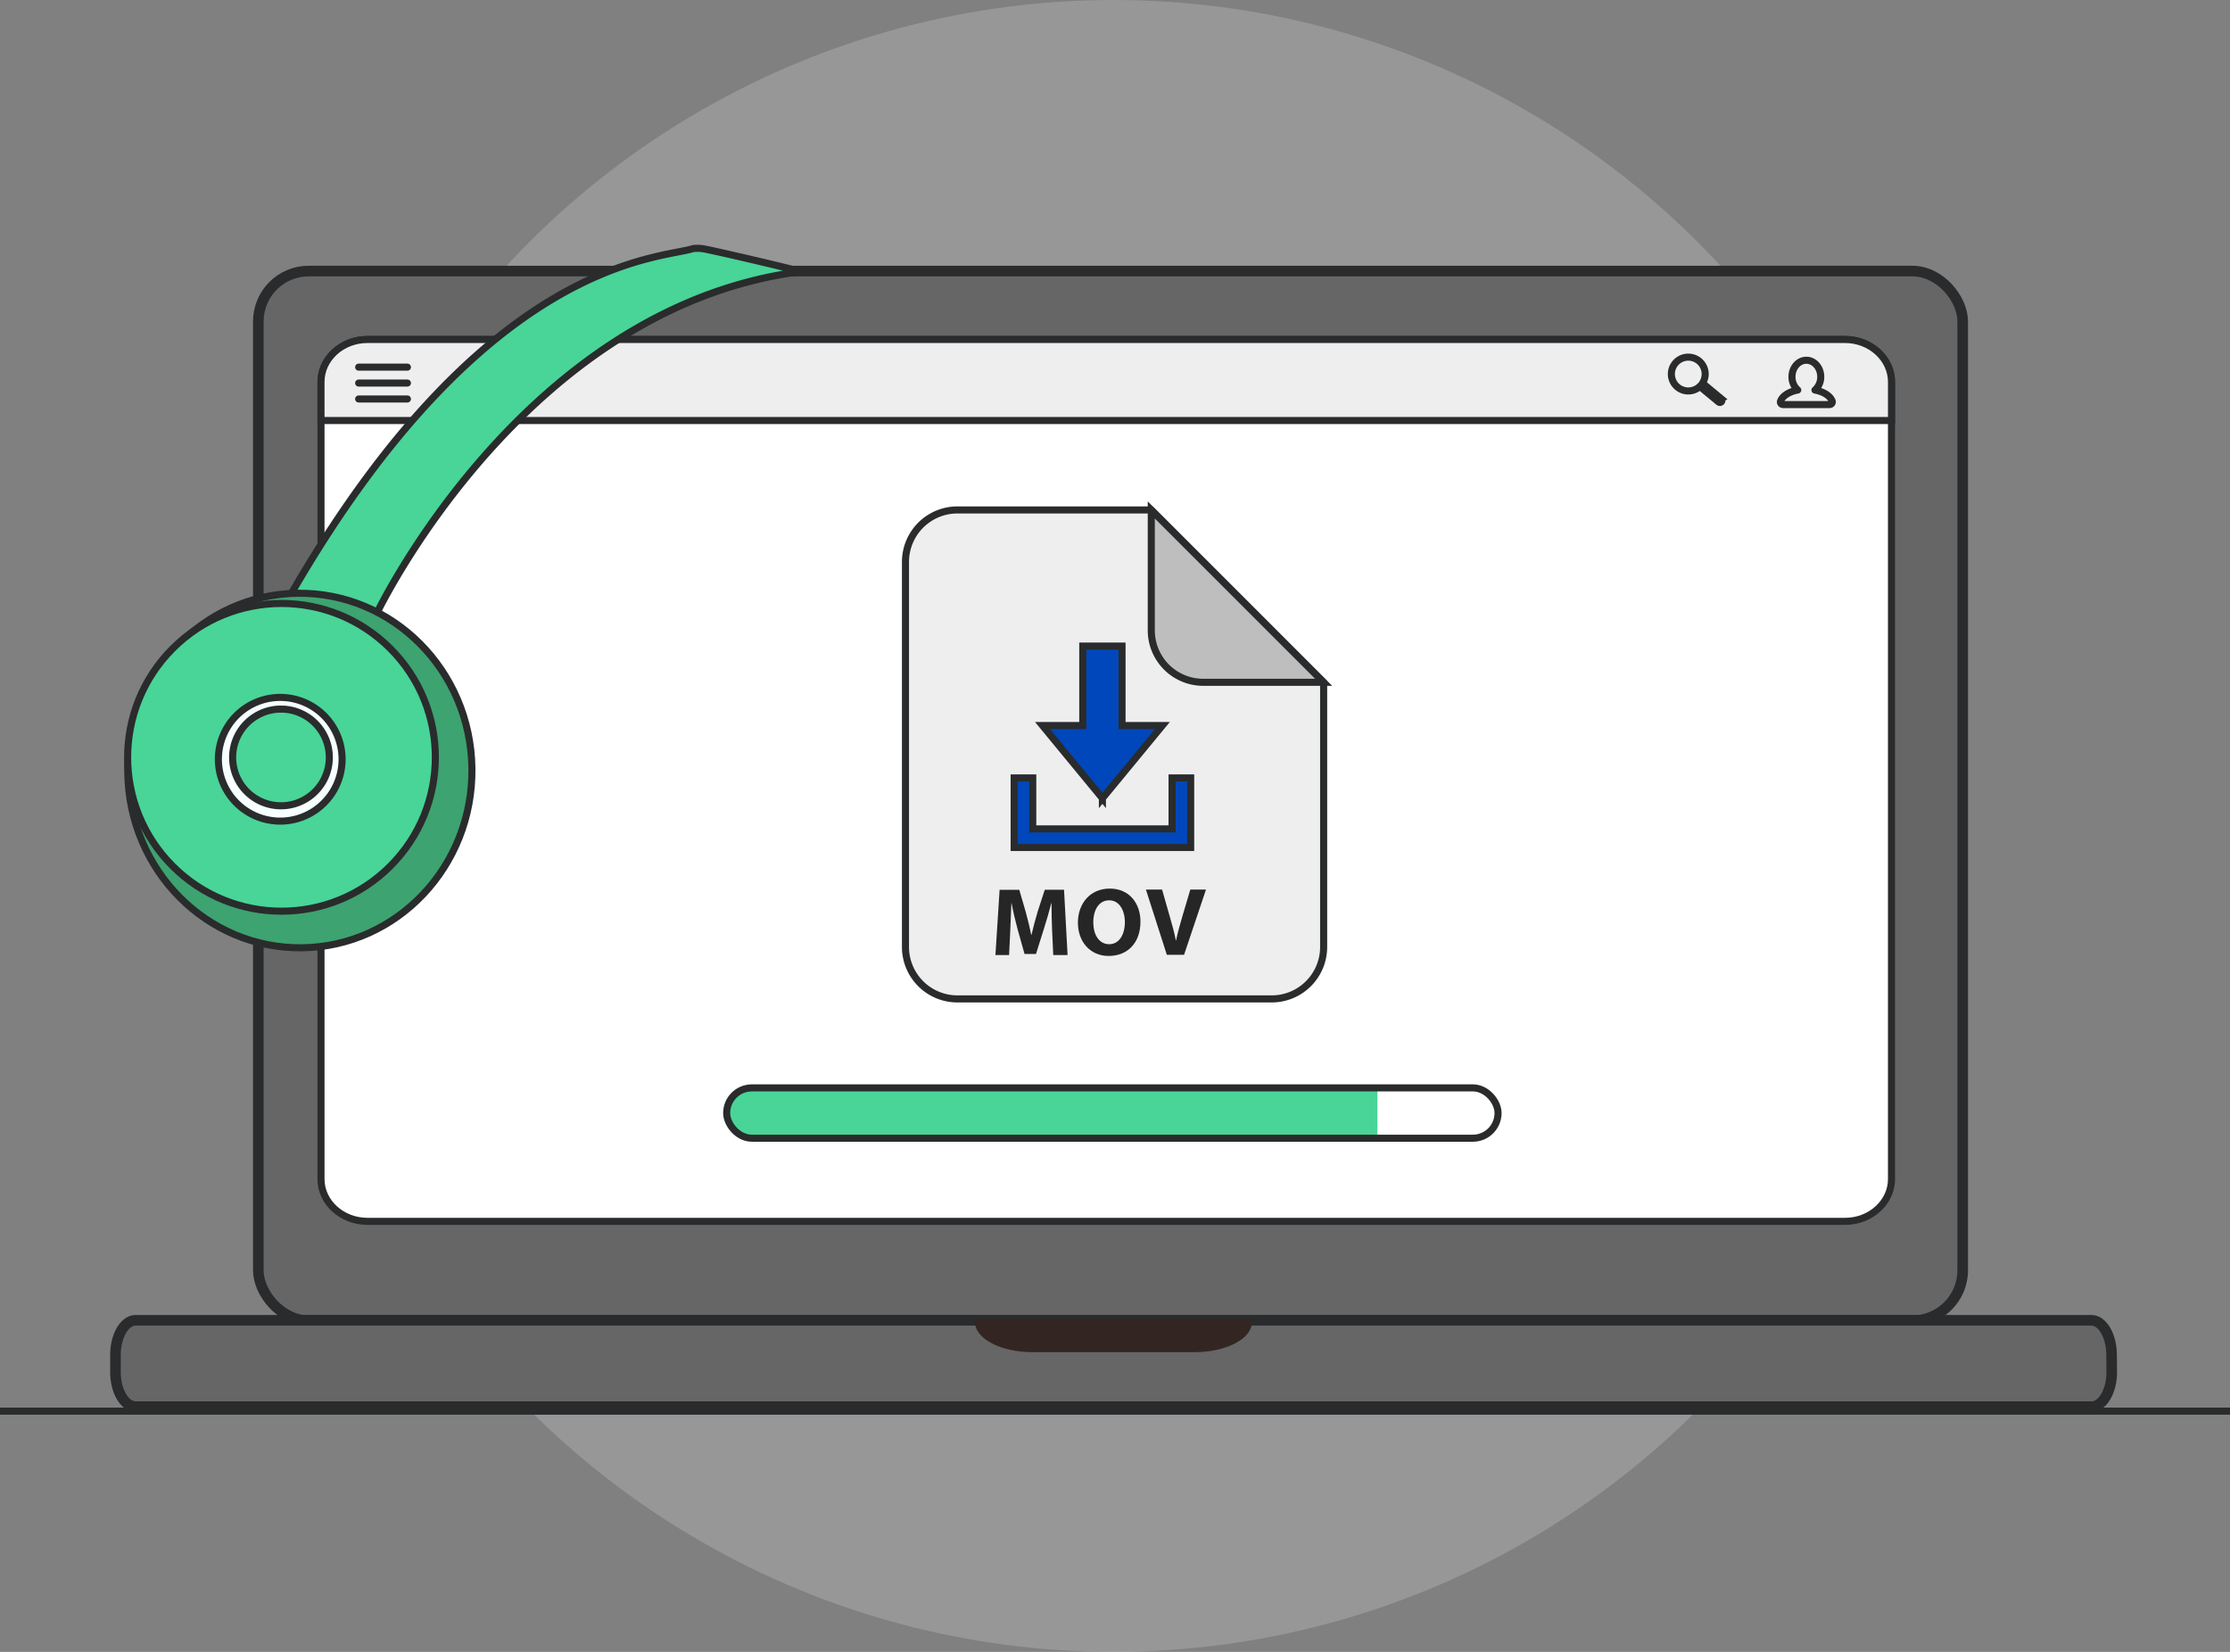
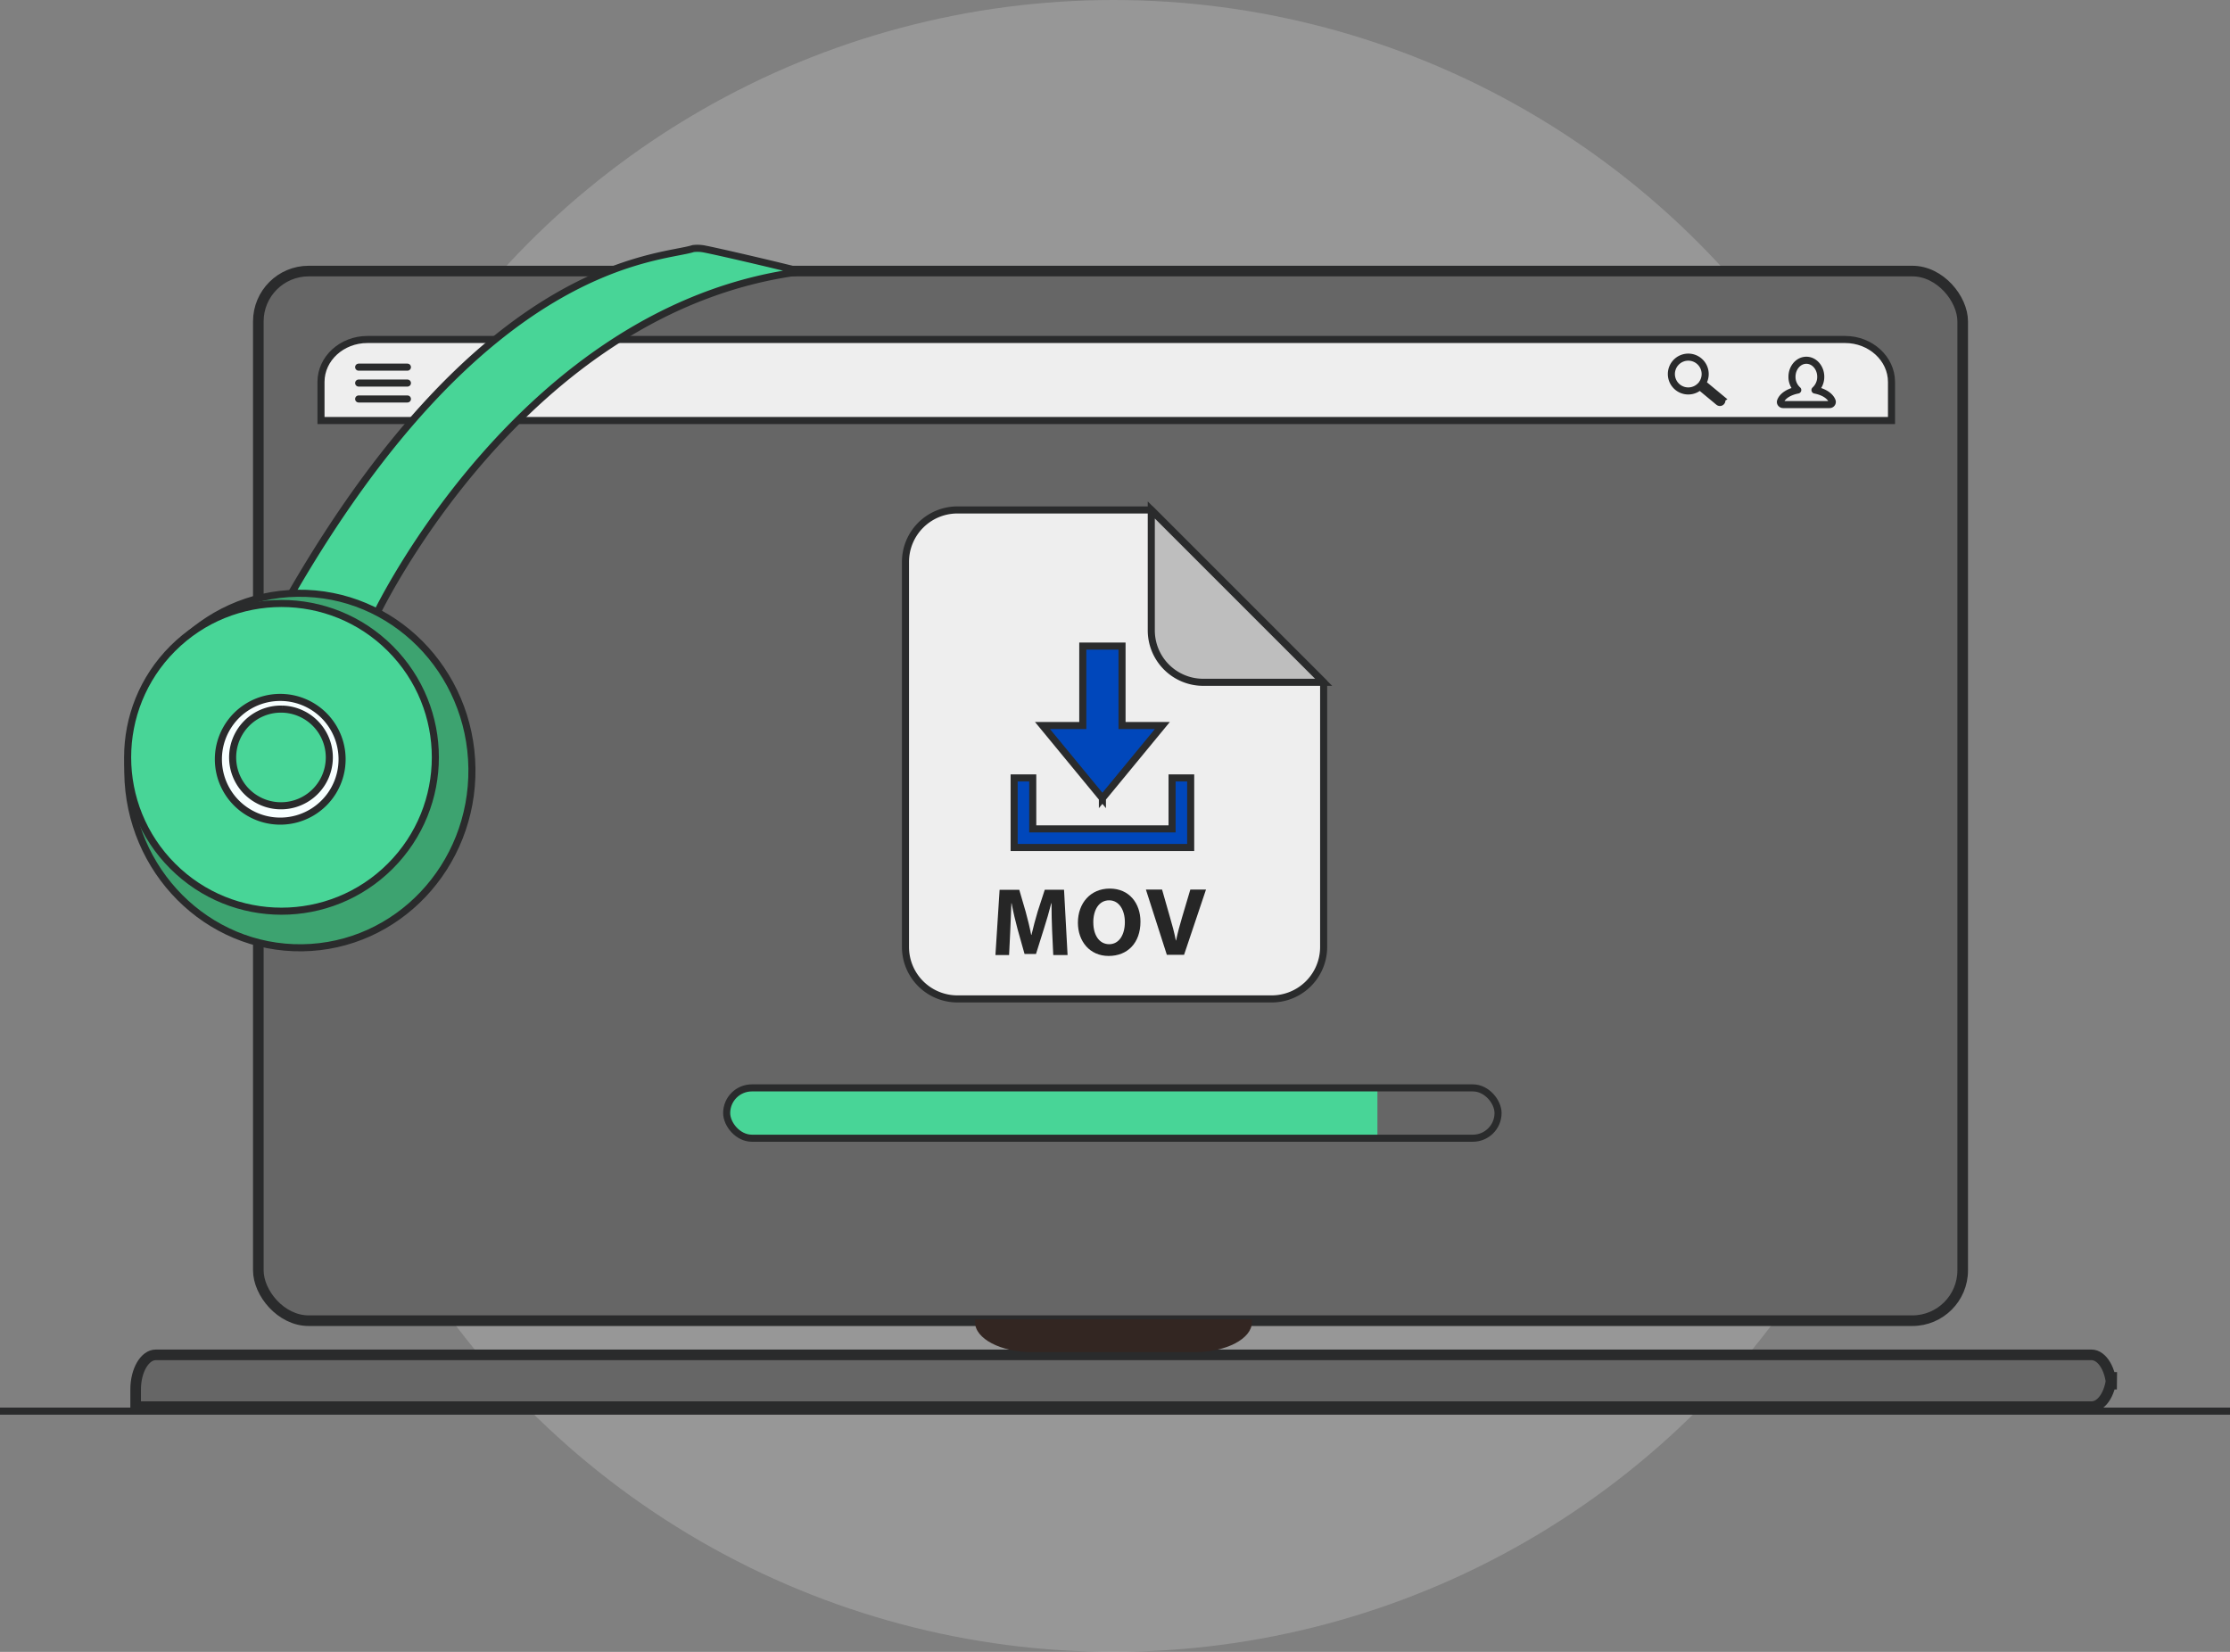
<svg xmlns="http://www.w3.org/2000/svg" id="a5f5871a-05b6-41cb-a83c-7c842c0b8166" data-name="Layer 2" viewBox="0 0 630.6 467.12">
  <rect x="0" y="0" width="630.6" height="467.12" fill="#808080" stroke="none" />
  <defs>
    <style>.bfb013f8-5cb4-4001-bcfe-3a3cd15a17f0{fill:#cbcdcc;opacity:0.3;isolation:isolate;}.a1045f6e-770b-44fb-ba56-bfbdf1e4b337{fill:#666;stroke-width:3px;}.a1045f6e-770b-44fb-ba56-bfbdf1e4b337,.a1c897f7-57fa-4441-b007-7d414649f599,.a1cc1d08-3c2a-4b56-9f52-c86dc2a97128,.a547a0f0-5d73-450f-809d-ad5dcc1a297e,.a68f38cd-a612-450f-8cf9-7b5226ab74de,.bb6690f8-102e-48ad-9a61-1748df1f718c,.bc3120a5-60c5-4e38-a0f6-22c77d2435d7,.bd32e8e9-40b1-4398-9af4-8d4a0a9dd914,.e9a276f0-d5ef-4289-8c21-ddc58eabc4a0,.ec3df76e-938f-4c6b-a219-1ca52c9adeab,.f6b44b3f-fdff-4db4-a847-2dce7e858c96{stroke:#2a2b2c;}.a1045f6e-770b-44fb-ba56-bfbdf1e4b337,.a1cc1d08-3c2a-4b56-9f52-c86dc2a97128,.a547a0f0-5d73-450f-809d-ad5dcc1a297e,.a68f38cd-a612-450f-8cf9-7b5226ab74de,.bb6690f8-102e-48ad-9a61-1748df1f718c,.bc3120a5-60c5-4e38-a0f6-22c77d2435d7,.e9a276f0-d5ef-4289-8c21-ddc58eabc4a0,.ec3df76e-938f-4c6b-a219-1ca52c9adeab,.f6b44b3f-fdff-4db4-a847-2dce7e858c96{stroke-miterlimit:10;}.a1cc1d08-3c2a-4b56-9f52-c86dc2a97128{fill:#fff;}.a1c897f7-57fa-4441-b007-7d414649f599,.a1cc1d08-3c2a-4b56-9f52-c86dc2a97128,.a547a0f0-5d73-450f-809d-ad5dcc1a297e,.a68f38cd-a612-450f-8cf9-7b5226ab74de,.bb6690f8-102e-48ad-9a61-1748df1f718c,.bc3120a5-60c5-4e38-a0f6-22c77d2435d7,.bd32e8e9-40b1-4398-9af4-8d4a0a9dd914,.e9a276f0-d5ef-4289-8c21-ddc58eabc4a0,.ec3df76e-938f-4c6b-a219-1ca52c9adeab,.f6b44b3f-fdff-4db4-a847-2dce7e858c96{stroke-width:2px;}.bb6690f8-102e-48ad-9a61-1748df1f718c,.bd32e8e9-40b1-4398-9af4-8d4a0a9dd914{fill:#eee;}.a5c1ba32-ac30-47a5-8853-491605df2670{fill:#332622;}.e9a276f0-d5ef-4289-8c21-ddc58eabc4a0,.fe642d4c-fdc8-4bec-a2a9-4a116600507d{fill:#48d597;}.ec3df76e-938f-4c6b-a219-1ca52c9adeab{fill:#3da370;}.a547a0f0-5d73-450f-809d-ad5dcc1a297e{fill:#f7ffff;}.a5cae973-6151-4e23-aa6c-ee37e26f1aa7{fill:#f6f6f6;}.bc3120a5-60c5-4e38-a0f6-22c77d2435d7{fill:#bebebe;}.a68f38cd-a612-450f-8cf9-7b5226ab74de{fill:#0047bb;}.afaf29d2-aec3-44b7-93dc-b343f07b9e7f{fill:#262626;}.a1c897f7-57fa-4441-b007-7d414649f599,.f6b44b3f-fdff-4db4-a847-2dce7e858c96{fill:none;}.a1c897f7-57fa-4441-b007-7d414649f599,.bd32e8e9-40b1-4398-9af4-8d4a0a9dd914{stroke-linecap:round;stroke-linejoin:round;}</style>
  </defs>
  <title>Large_file_download</title>
  <circle class="bfb013f8-5cb4-4001-bcfe-3a3cd15a17f0" cx="314.88" cy="233.56" r="233.56" />
  <rect class="a1045f6e-770b-44fb-ba56-bfbdf1e4b337" x="73.05" y="76.65" width="481.96" height="296.81" rx="14.23" />
-   <path class="a1cc1d08-3c2a-4b56-9f52-c86dc2a97128" d="M536.72,333.42c0,6.57-5.9,11.95-13.11,11.95H105.72c-7.21,0-13.11-5.38-13.11-11.95V108c0-6.57,5.9-12,13.11-12H523.61c7.21,0,13.11,5.38,13.11,12Z" transform="translate(-1.84)" />
  <path class="bb6690f8-102e-48ad-9a61-1748df1f718c" d="M536.72,118.92V108c0-6.57-5.9-12-13.11-12H105.72c-7.21,0-13.11,5.38-13.11,12v10.91Z" transform="translate(-1.84)" />
-   <path class="a1045f6e-770b-44fb-ba56-bfbdf1e4b337" d="M599,388c0,5.37-2.57,9.77-5.7,9.77H40.2c-3.14,0-5.71-4.4-5.71-9.77v-4.88c0-5.37,2.57-9.77,5.71-9.77H593.25c3.13,0,5.7,4.4,5.7,9.77Z" transform="translate(-1.84)" />
+   <path class="a1045f6e-770b-44fb-ba56-bfbdf1e4b337" d="M599,388c0,5.37-2.57,9.77-5.7,9.77H40.2v-4.88c0-5.37,2.57-9.77,5.71-9.77H593.25c3.13,0,5.7,4.4,5.7,9.77Z" transform="translate(-1.84)" />
  <path class="a5c1ba32-ac30-47a5-8853-491605df2670" d="M277.56,373.09v.8c0,4.66,7.27,8.47,16.15,8.47h46c8.89,0,16.15-3.81,16.15-8.47v-.8Z" transform="translate(-1.84)" />
  <path class="e9a276f0-d5ef-4289-8c21-ddc58eabc4a0" d="M108.19,173.82s41.19-86.79,120-97c.61-.08-21.71-5.34-27-6.38a10.19,10.19,0,0,0-3.34-.15c-9.3,3-58.78,2.51-113.77,97.78-.21.35,22.2,5.44,22.2,5.44" transform="translate(-1.84)" />
  <ellipse class="ec3df76e-938f-4c6b-a219-1ca52c9adeab" cx="86.64" cy="217.88" rx="48.66" ry="50.13" transform="translate(-4.69 1.16) rotate(-0.75)" />
  <circle class="e9a276f0-d5ef-4289-8c21-ddc58eabc4a0" cx="81.44" cy="214.16" r="43.51" transform="translate(-129.42 120.31) rotate(-45)" />
  <path class="a547a0f0-5d73-450f-809d-ad5dcc1a297e" d="M80.73,232.19a17.49,17.49,0,1,1,.71,0Zm.84-31.67c-.18,0-.36,0-.55,0a13.67,13.67,0,1,0,.55,0Z" transform="translate(-1.84)" />
-   <path class="a5cae973-6151-4e23-aa6c-ee37e26f1aa7" d="M272.59,144.2a14.7,14.7,0,0,0-14.7,14.7V267.78a14.69,14.69,0,0,0,14.7,14.69h88.85a14.69,14.69,0,0,0,14.7-14.69V192.94L327.4,144.2Z" transform="translate(-1.84)" />
  <path class="bb6690f8-102e-48ad-9a61-1748df1f718c" d="M272.59,144.2a14.7,14.7,0,0,0-14.7,14.7V267.78a14.69,14.69,0,0,0,14.7,14.69h88.85a14.69,14.69,0,0,0,14.7-14.69V192.94L327.4,144.2Z" transform="translate(-1.84)" />
  <path class="bc3120a5-60c5-4e38-a0f6-22c77d2435d7" d="M327.4,144.2v34.05a14.69,14.69,0,0,0,14.69,14.69h34.05Z" transform="translate(-1.84)" />
  <polygon class="a68f38cd-a612-450f-8cf9-7b5226ab74de" points="311.74 225.74 311.74 225.49 311.74 225.74 328.69 205.16 317.29 205.16 317.29 182.7 306.19 182.7 306.19 205.16 294.79 205.16 311.74 225.74" />
  <polygon class="a68f38cd-a612-450f-8cf9-7b5226ab74de" points="336.7 234.39 336.7 239.65 331.44 239.65 292.04 239.65 289.56 239.65 286.78 239.65 286.78 219.98 292.04 219.98 292.04 234.39 331.44 234.39 331.44 219.98 336.7 219.98 336.7 234.39" />
  <path class="afaf29d2-aec3-44b7-93dc-b343f07b9e7f" d="M299.35,263c-.08-2.23-.17-4.89-.16-7.6h-.07c-.59,2.36-1.37,5-2.06,7.16l-2.26,7.2h-3.24l-2-7.13c-.59-2.18-1.21-4.8-1.66-7.23h-.06c-.09,2.51-.2,5.36-.31,7.66l-.34,7h-3.86l1.18-18.45h5.56l1.8,6.17c.58,2.11,1.15,4.43,1.57,6.59h.08c.51-2.13,1.13-4.57,1.76-6.62l2-6.14h5.45l1,18.45h-4.05Z" transform="translate(-1.84)" />
  <path class="afaf29d2-aec3-44b7-93dc-b343f07b9e7f" d="M324.34,260.61c0,6.05-3.66,9.71-9,9.71s-8.69-4.14-8.69-9.4c0-5.52,3.55-9.65,9-9.65C321.24,251.27,324.34,255.51,324.34,260.61Zm-13.33.23c0,3.61,1.7,6.16,4.49,6.16s4.43-2.66,4.43-6.25c0-3.32-1.57-6.16-4.44-6.16S311,257.25,311,260.84Z" transform="translate(-1.84)" />
  <path class="afaf29d2-aec3-44b7-93dc-b343f07b9e7f" d="M331.8,270l-5.92-18.45h4.57l2.23,7.81c.65,2.19,1.21,4.28,1.67,6.58h.06c.46-2.21,1.06-4.4,1.69-6.51l2.34-7.88h4.43L336.67,270Z" transform="translate(-1.84)" />
  <line class="f6b44b3f-fdff-4db4-a847-2dce7e858c96" y1="399.04" x2="630.6" y2="399.04" />
  <path class="fe642d4c-fdc8-4bec-a2a9-4a116600507d" d="M391.35,321.87H214.45a7.11,7.11,0,0,1-7.11-7.12h0a7.11,7.11,0,0,1,7.11-7.12h176.9" transform="translate(-1.84)" />
  <rect class="f6b44b3f-fdff-4db4-a847-2dce7e858c96" x="205.49" y="307.63" width="218.13" height="14.23" rx="7.12" />
  <path class="f6b44b3f-fdff-4db4-a847-2dce7e858c96" d="M488.61,112.78l-5.3-4.39-.06,0a4.78,4.78,0,1,0-.71.85s0,0,0,.05l5.3,4.39a.63.63,0,0,0,.36.13.57.57,0,0,0,.36-1Z" transform="translate(-1.84)" />
  <path class="a1c897f7-57fa-4441-b007-7d414649f599" d="M519.21,114.4H506.08a.78.78,0,0,1-.65-.33.69.69,0,0,1-.08-.64c.54-1.49,2.4-2.66,4.86-3.14a4.92,4.92,0,0,1-1.63-3.75c0-2.57,1.82-4.67,4.06-4.67s4.07,2.1,4.07,4.67a5,5,0,0,1-1.63,3.76c2.46.47,4.31,1.64,4.86,3.13h0a.7.7,0,0,1-.09.64A.76.76,0,0,1,519.21,114.4Z" transform="translate(-1.84)" />
  <line class="bd32e8e9-40b1-4398-9af4-8d4a0a9dd914" x1="101.42" y1="103.82" x2="115.21" y2="103.82" />
  <line class="bd32e8e9-40b1-4398-9af4-8d4a0a9dd914" x1="101.42" y1="108.32" x2="115.21" y2="108.32" />
  <line class="bd32e8e9-40b1-4398-9af4-8d4a0a9dd914" x1="101.42" y1="112.82" x2="115.21" y2="112.82" />
</svg>